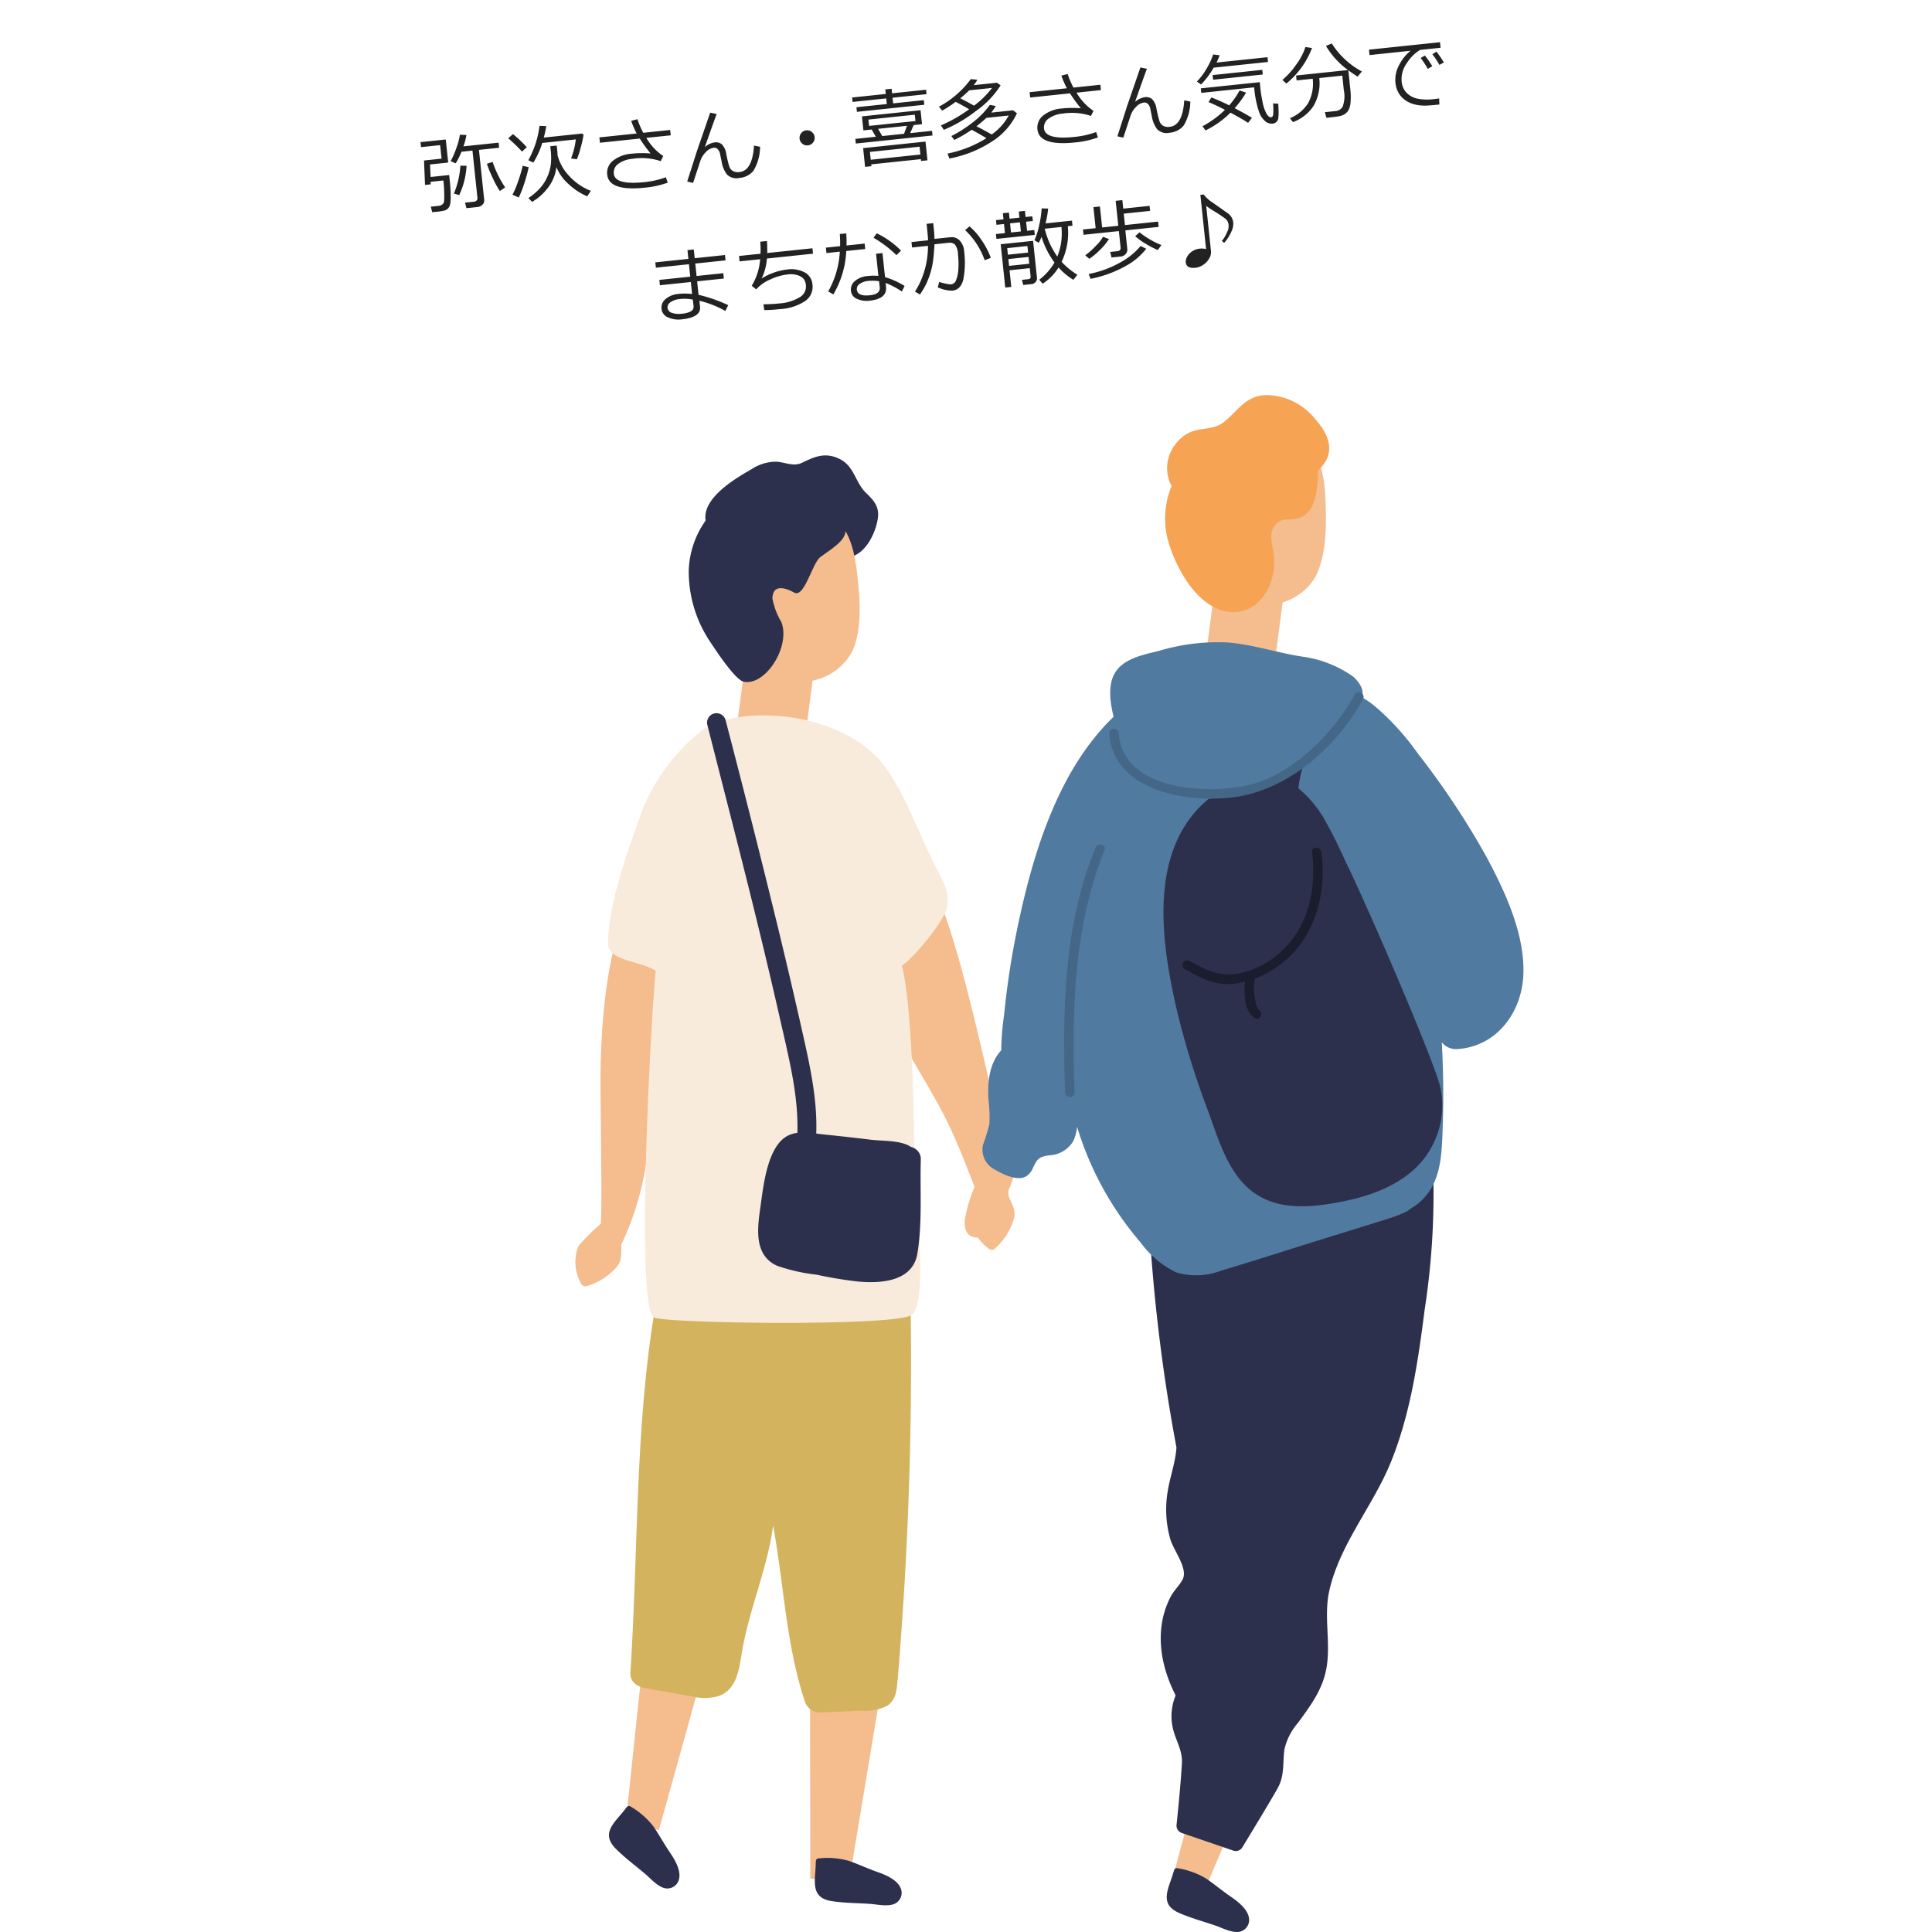
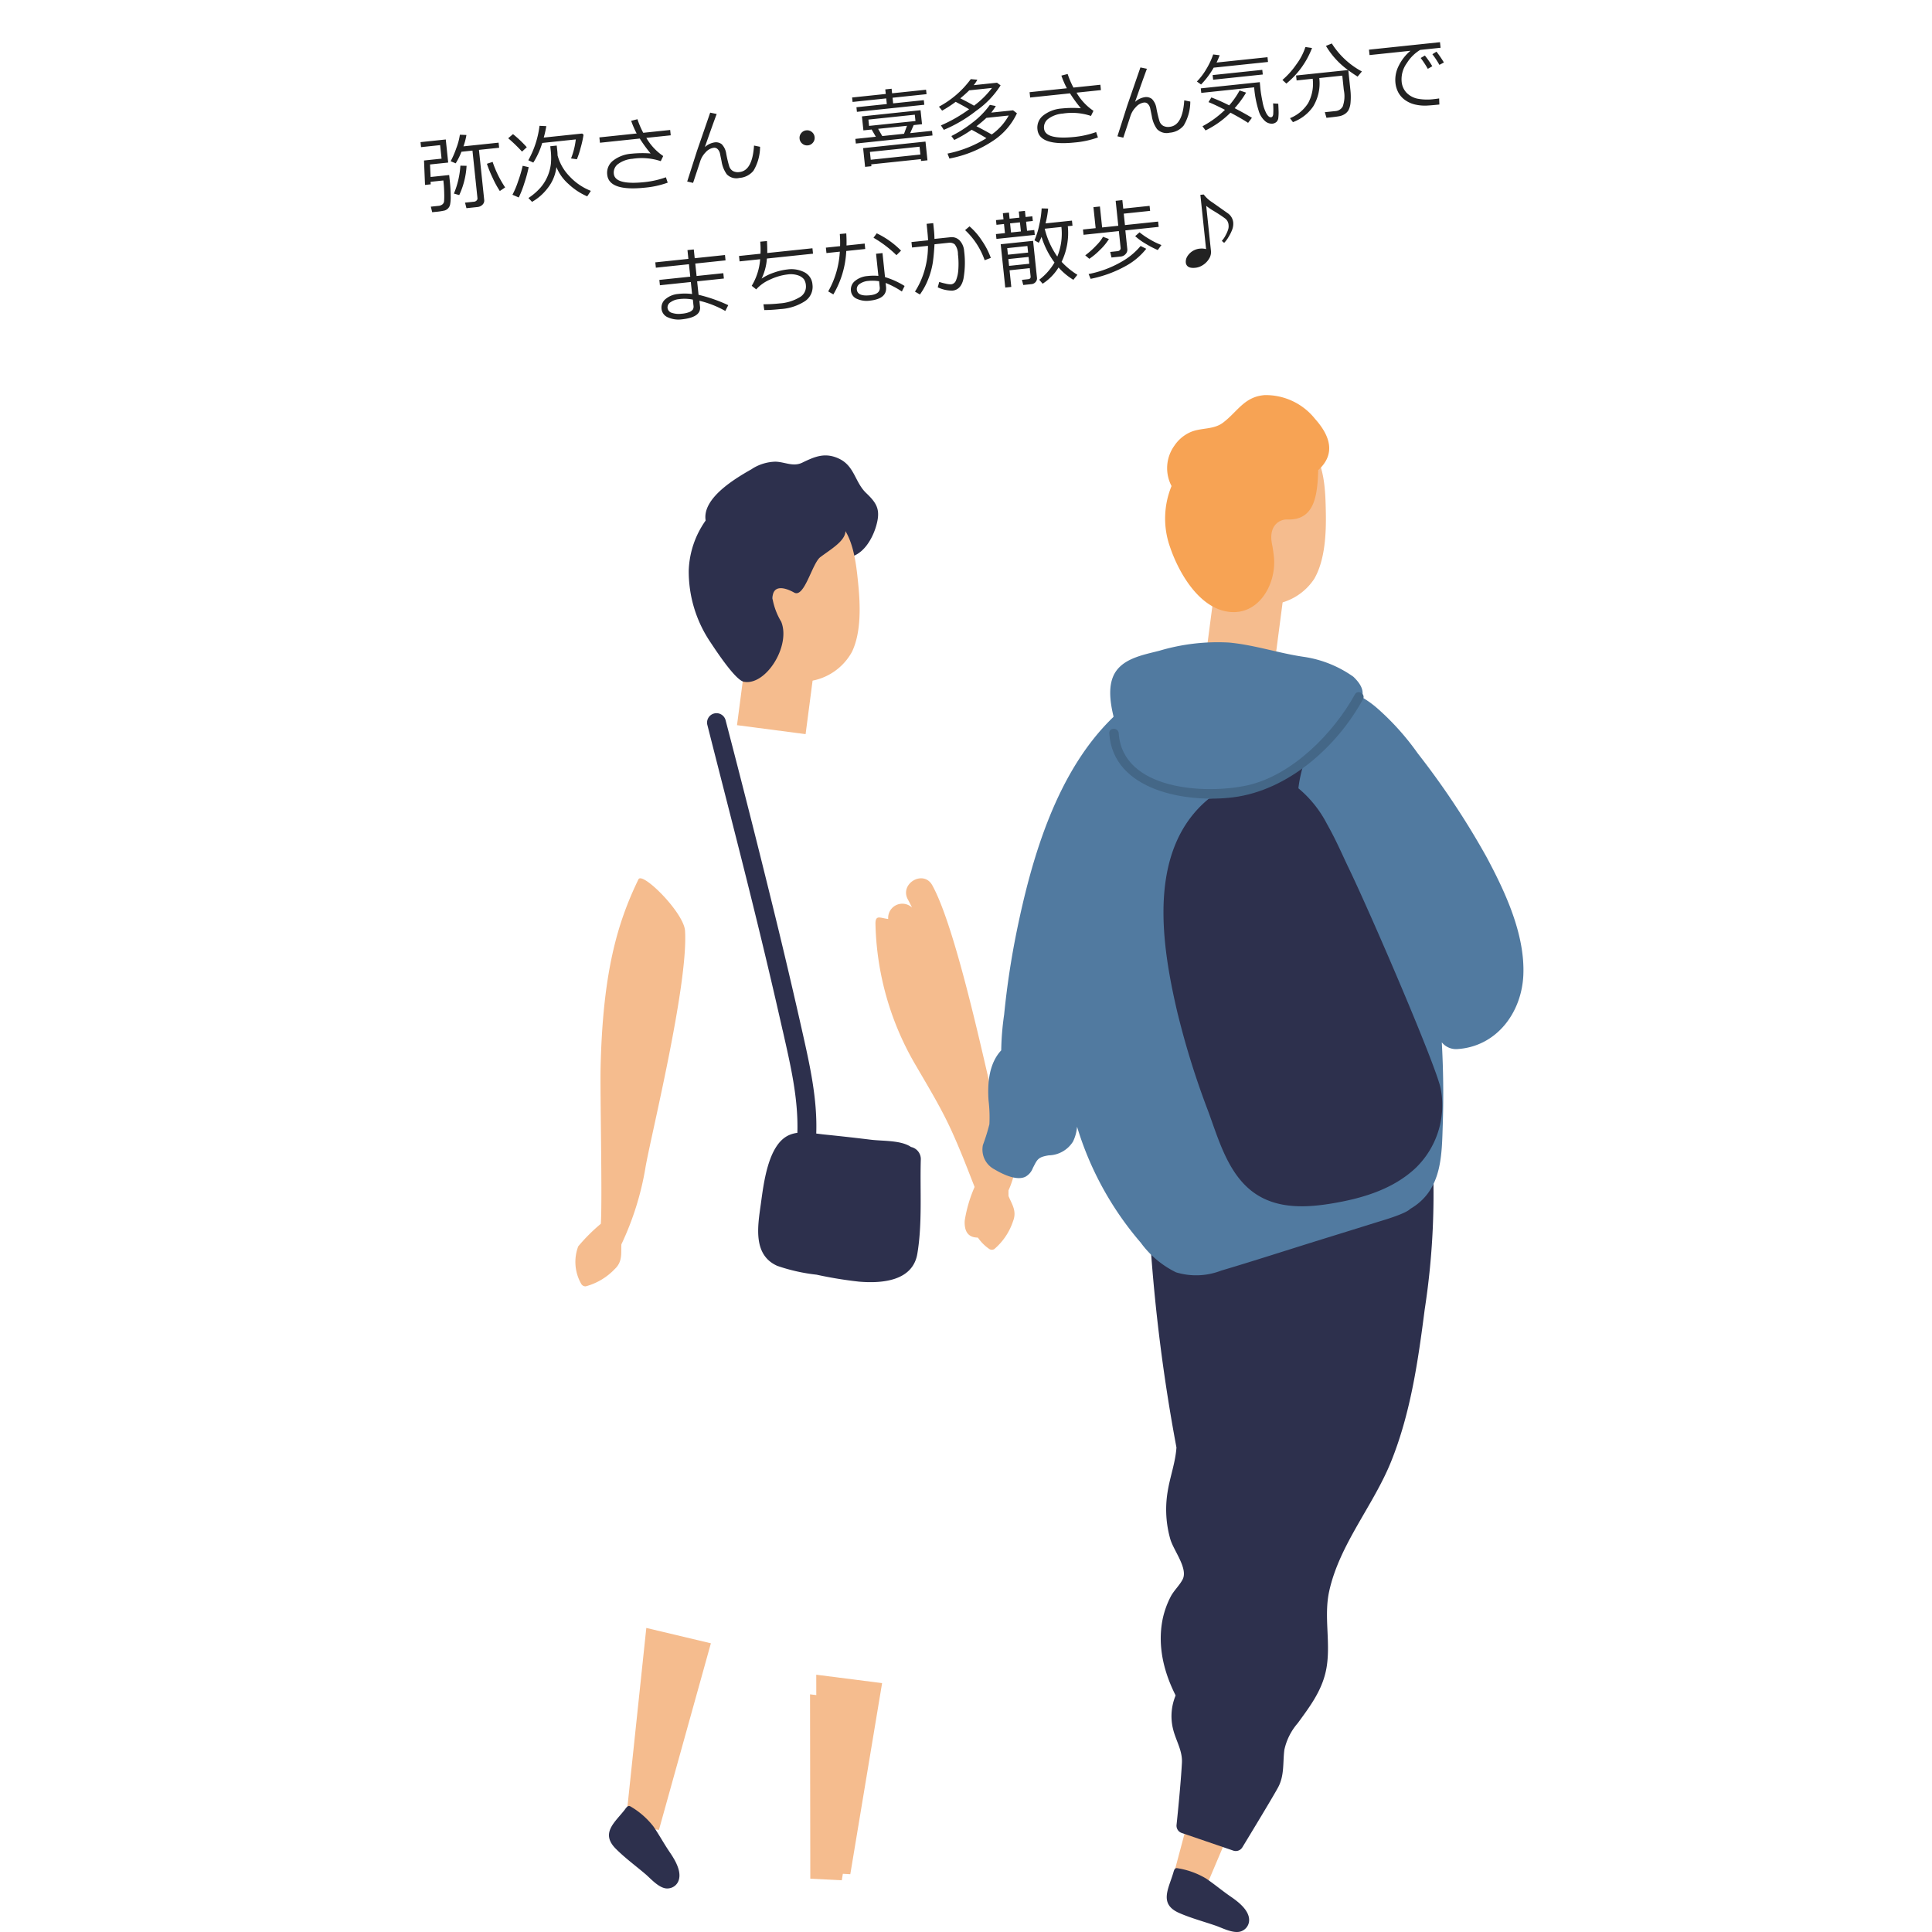
<svg xmlns="http://www.w3.org/2000/svg" width="230" height="230" viewBox="0 0 230 230">
  <defs>
    <clipPath id="a">
      <rect width="112.855" height="182.979" fill="none" />
    </clipPath>
    <clipPath id="c">
      <rect width="230" height="230" />
    </clipPath>
  </defs>
  <g id="b" clip-path="url(#c)">
    <path d="M204.01,428.949l3.746.188,3.528-21.207L203.978,407Z" transform="translate(-107.545 -205.295)" fill="#f5bc8e" />
    <path d="M204.013,430.547l4.019.2L211.816,408l-7.838-1Z" transform="translate(-106.805 -207.629)" fill="#f5bc8e" />
    <g transform="translate(68.509 47.021)">
      <g clip-path="url(#a)">
        <path d="M210.81,20.82a5.41,5.41,0,0,1,2.789-.853c1.134.031,2.093.643,3.183.119,1.489-.716,2.694-1.26,4.36-.486,1.88.872,1.9,2.81,3.253,4.1,1.3,1.238,1.731,2.008,1.2,3.886-.457,1.6-1.608,3.608-3.45,3.782-1.449.137-2.035-.888-2.6-1.947a2.9,2.9,0,0,1-.7-.548,6.5,6.5,0,0,1-1.122-.386,24.48,24.48,0,0,1-2.624-.521c-.7-.169-5.585-2.107-6.252-1.908a.837.837,0,0,1-1.348.081l-.043-.05a1.16,1.16,0,0,1-.1-.139,1.225,1.225,0,0,0,.19,1.417c.812.889-.494,2.21-1.327,1.327-3.132-3.321,2.123-6.474,4.6-7.869m3.357,4.988c-.017-.041-.034-.082-.048-.123q-.288-.051-.579-.085.309.1.627.208" transform="translate(-189.788 -12.027)" fill="#2d304d" />
-         <path d="M197.862,466c.008-.379,0-.641.372-.658a9.508,9.508,0,0,1,3.564.3c1.229.426,2.142.877,3.453,1.34.971.343,2.409.946,2.761,2.016a1.414,1.414,0,0,1-.4,1.514c-.726.711-2.364.316-3.22.256-1.528-.107-3.112-.1-4.626-.335-2.628-.4-1.945-2.48-1.905-4.438" transform="translate(-169.258 -291.131)" fill="#2d304d" />
        <path d="M258.429,415.548l3.974.628,6.185-22.219-7.687-1.828Z" transform="translate(-252.468 -245.347)" fill="#f5bc8e" />
        <path d="M270.339,449.137c.231-.3.382-.515.69-.309a9.5,9.5,0,0,1,2.689,2.36c.737,1.072,1.2,1.976,1.985,3.127.578.852,1.378,2.19,1.027,3.261a1.413,1.413,0,0,1-1.22.982c-1.006.142-2.09-1.148-2.744-1.7-1.167-.992-2.444-1.929-3.525-3.014-1.877-1.883-.095-3.15,1.1-4.7" transform="translate(-264.437 -280.771)" fill="#2d304d" />
-         <path d="M201.207,243.315a1.975,1.975,0,0,1,2.873-1.044,1.613,1.613,0,0,1,1.481-.5c-.006-.073-.012-.147-.017-.22-.191-2.46,3.46-2.337,3.765,0,.028.214.058.427.086.64a2.3,2.3,0,0,1,1.812-.5q-.039-.5-.078-.993c-.166-2.121,3.215-2.551,3.7-.5.388,1.649.752,3.3,1.1,4.96q-.039-2.077-.077-4.155c-.038-2.056,3.306-2.629,3.692-.53a2.053,2.053,0,0,1,1.51-.688,1.612,1.612,0,0,1,2.178-.264,6.194,6.194,0,0,1,.566.484c-.006-.121-.011-.243-.017-.365-.126-2.408,3.615-2.4,3.743,0q1.025,19.227.423,38.492-.308,9.622-1.025,19.224c-.11,1.476-.216,2.954-.353,4.429-.11,1.184-.152,2.321-1.216,3.071a5.879,5.879,0,0,1-3.185.588l-4.852.221a1.916,1.916,0,0,1-1.815-1.382c-2.24-6.865-2.454-13.811-3.757-20.878-.645,5.017-2.841,9.978-3.689,14.965-.332,1.951-.539,4.377-2.621,5.279a5.98,5.98,0,0,1-3.309.1l-5.486-.963c-1.027-.138-1.954-.753-1.881-1.881,1.266-19.558.124-38.974,6.448-57.6" transform="translate(-188.22 -148.815)" fill="#d3b35e" />
        <path d="M161.584,251.177c0-.006,0-.01,0-.016s0-.019,0-.028a16.208,16.208,0,0,1,2.6-6.566.546.546,0,0,1,.551-.146,1.187,1.187,0,0,1,.684.628q.125-.235.259-.467a.564.564,0,0,1,1.043.248.679.679,0,0,1,.077-.013c.39-.156.964.186.781.665-.076.2-.158.388-.239.58a11.479,11.479,0,0,1-.7,1.821.466.466,0,0,1-.362.274c-.121.2-.243.4-.374.6a.579.579,0,0,1-.287.23q-.214,1.1-.484,2.185a.645.645,0,0,1,.284.637c-.014.074-.023.149-.037.223a.512.512,0,0,1,.247.46,1.568,1.568,0,0,1-.787,1.406.568.568,0,0,1-.83-.338c-.033-.179-.056-.356-.083-.534-.018-.008-.037-.016-.055-.027a.607.607,0,0,1-.32.139c-1.549.2-2.033-.686-1.973-1.963m2.158.852.049-.177a16.949,16.949,0,0,1-.03-2.457c-.758,1.089-1.665,2.68-.2,2.614a.614.614,0,0,1,.185.02" transform="translate(-115.243 -152.857)" fill="#f5bc8e" />
        <path d="M163.357,158.565a1.685,1.685,0,0,1,2.836-1.362c-.156-.321-.318-.64-.491-.957-1.039-1.9,1.854-3.592,2.9-1.7,3.123,5.652,6.858,24.339,7.776,27.522a34.6,34.6,0,0,1,1.3,9.474c.4.988,1.024,1.786.538,3.006a7.413,7.413,0,0,1-2.234,3.315.568.568,0,0,1-.57,0,5.237,5.237,0,0,1-2.278-3.923.466.466,0,0,1,.12-.375,4.883,4.883,0,0,1,.755-2.159c-1.029-2.62-2.022-5.266-3.2-7.822-1.209-2.624-2.714-5.091-4.163-7.586a34.687,34.687,0,0,1-4.807-16.905c.01-1.066.576-.643,1.51-.533m12.323,38.121a3.13,3.13,0,0,0,.281-.288.976.976,0,0,1-.115,0,.639.639,0,0,1-.395.086,2.725,2.725,0,0,0,.229.205" transform="translate(-126.127 -96.18)" fill="#f5bc8e" />
        <path d="M266.913,197.53a21.262,21.262,0,0,1,2.687-2.682c.188-2.808-.094-15.613-.031-18.5.25-11.417,2-17.324,4.508-22.506.464-.959,5.408,3.961,5.547,6.123.413,6.444-4.186,24.938-4.714,28.208a34.592,34.592,0,0,1-2.864,9.125c-.058,1.066.164,2.053-.8,2.949a7.413,7.413,0,0,1-3.435,2.045.568.568,0,0,1-.515-.243,5.237,5.237,0,0,1-.385-4.52" transform="translate(-266.581 -96.18)" fill="#f5bc8e" />
        <path d="M85.843,445.993l3.829,1.237,5.9-13.918L90.111,430Z" transform="translate(-14.851 -269.042)" fill="#f5bc8e" />
        <path d="M88.029,469.069c.106-.363.168-.619.53-.539a9.5,9.5,0,0,1,3.364,1.218c1.077.73,1.842,1.4,2.987,2.189.849.583,2.081,1.538,2.144,2.663a1.413,1.413,0,0,1-.779,1.359c-.885.5-2.365-.308-3.176-.588-1.447-.5-2.979-.906-4.381-1.523-2.434-1.071-1.236-2.9-.689-4.78" transform="translate(-16.86 -293.139)" fill="#2d304d" />
        <path d="M29.23,298.568c.62-1.189,1.619-2.135,2.219-3.334.834-1.665.647-3.275.418-5.051-.443-3.423.831-5.549,2.315-8.509s1.781-6.291,1.866-9.541c.092-3.518.018-7.04.085-10.559q.218-11.369,1.23-22.7a2.458,2.458,0,0,1,4.8-.65l.124.364a2.7,2.7,0,0,1,.418.109q.2-1.781.435-3.559a2.621,2.621,0,0,1,3.791-2.061c.584-2.337,3.9-2.613,4.66-.566a2.036,2.036,0,0,1,.982-.142,2.407,2.407,0,0,1,.948-.2,2.345,2.345,0,0,1,1.053.259c.272-2.572,4.566-2.372,4.847.523a89.97,89.97,0,0,1-.813,20.2c-.788,6.135-1.676,12.344-4,18.118-2.116,5.258-6.166,9.887-7.379,15.473-.631,2.907.159,5.9-.274,8.84-.4,2.721-1.888,4.678-3.459,6.832a7.128,7.128,0,0,0-1.6,3.188c-.194,1.544.026,3.036-.748,4.469-.612,1.132-3.255,5.492-4.251,7.13a.914.914,0,0,1-1.078.39l-6.14-2.1a.913.913,0,0,1-.616-.96c.158-1.5.512-5.026.64-7.387.078-1.443-.694-2.6-1.038-3.952a6.422,6.422,0,0,1,.554-4.631" transform="translate(42.493 -144.301)" fill="#2d304d" />
        <path d="M85.018,308.87a10.571,10.571,0,0,1,.9-2.487c.387-.774,1.073-1.367,1.455-2.115.66-1.293-1.075-3.423-1.472-4.784a12.894,12.894,0,0,1-.323-5.618c.287-1.828.928-3.465,1.055-5.294a208.433,208.433,0,0,1-3.145-24.949c-.1-1.408,2.713-1.349,3.813-1.484a2.556,2.556,0,0,1,2.4-.658c.1.024.184.058.274.088a2.593,2.593,0,0,1,3.38.023c1.988,1.61,2.234,4.17,2.524,6.539q.558,4.548.738,9.131a111,111,0,0,1-.8,18.288,2.58,2.58,0,0,1-2.022,2.4A2.579,2.579,0,0,1,93,299.619q-.286,1.942-.5,3.891A4.748,4.748,0,0,1,92.345,305a106.457,106.457,0,0,0-.444,13.3c.073,2.482-3.34,3.261-4.563,1.236-1.942-3.215-3.124-6.91-2.319-10.673" transform="translate(-15.088 -163.273)" fill="#2d304d" />
        <rect width="8.235" height="10.481" transform="translate(83.14 32.681) rotate(-172.556)" fill="#f5bc8e" />
        <rect width="8.235" height="13.675" transform="translate(27.396 40.376) rotate(-172.556)" fill="#f5bc8e" />
        <path d="M65.762,18.968l.015-.055a1.089,1.089,0,0,1,.9-.857,1.966,1.966,0,0,1,.387-.372A1.576,1.576,0,0,1,68.7,17.4a1.116,1.116,0,0,1,.995-.478,1.08,1.08,0,0,1,1.818-.253c1.556,1.841,1.627,5.086,1.676,7.4.054,2.526-.077,5.729-1.363,7.974a6.854,6.854,0,0,1-5.441,3.107c-2.132.164-3.009-1.14-3.291-3.1-.31-2.148-1.072-12.568,2.664-13.087" transform="translate(16.138 -10.179)" fill="#f5bc8e" />
        <path d="M213.489,42.928l.011-.056a1.089,1.089,0,0,1,.83-.925,1.955,1.955,0,0,1,.356-.4,1.577,1.577,0,0,1,1.612-.411,1.116,1.116,0,0,1,.954-.555,1.08,1.08,0,0,1,1.793-.395c1.7,1.714,2.02,4.943,2.25,7.25.251,2.514.371,5.718-.736,8.057a6.854,6.854,0,0,1-5.181,3.523c-2.112.329-3.089-.9-3.523-2.832-.476-2.118-2.051-12.446,1.633-13.256" transform="translate(-187.634 -24.931)" fill="#f5bc8e" />
        <path d="M62.535,10.841a4.581,4.581,0,0,1,.34-4.806,4.48,4.48,0,0,1,1.887-1.6c1.278-.569,2.758-.269,3.908-1.142C70.405,1.979,71.2.194,73.636.016a7.492,7.492,0,0,1,5.977,2.822c1.264,1.416,2.348,3.287,1.223,5.124A4.163,4.163,0,0,1,80,8.936c-.1,2.974-.4,6.02-3.688,5.885-.861-.035-2.235.667-1.828,2.861a16.04,16.04,0,0,1,.257,1.784c.225,3.14-1.868,6.841-5.461,6.34-3.511-.49-5.891-4.667-6.919-7.689a10.164,10.164,0,0,1,.175-7.276" transform="translate(8.424 -0.001)" fill="#f7a354" />
        <path d="M.062,141.181a23.123,23.123,0,0,0,.77-2.471,16.657,16.657,0,0,0-.1-2.828c-.147-2.118.076-4.432,1.508-5.965a32.931,32.931,0,0,1,.348-4.263A98.314,98.314,0,0,1,4.1,115.663c1.8-8.768,4.78-18.969,11.479-25.419.071-.149.143-.3.214-.445,1.363-2.785,3.26-5.671,6.467-6.43a27.6,27.6,0,0,1,5.814-.34c2.045-.036,4.1-.13,6.142-.064,3.777.123,7.727,1.069,10.214,4.128a2.677,2.677,0,0,1,.351.56,12.062,12.062,0,0,1,2.256,1.565,30.84,30.84,0,0,1,4.788,5.342,95.523,95.523,0,0,1,8.18,12.319c2.231,4.165,4.59,9.2,4.393,14.04-.184,4.526-3.213,8.589-7.932,8.851a2.189,2.189,0,0,1-1.777-.807q.275,4.885.116,9.782c-.119,3.556-.089,7.4-3.287,9.669-.189.134-.384.258-.583.376-.561.6-3.4,1.41-3.9,1.565q-3.335,1.043-6.674,2.074c-3.98,1.237-7.948,2.526-11.943,3.712a8.231,8.231,0,0,1-5.369.2,11.313,11.313,0,0,1-4.191-3.52,38,38,0,0,1-7.591-13.813,4.952,4.952,0,0,1-.477,1.761A3.487,3.487,0,0,1,7.9,142.416c-1.31.214-1.361.483-1.9,1.523a1.963,1.963,0,0,1-.882,1.025c-1.066.521-2.762-.332-3.668-.872a2.657,2.657,0,0,1-1.389-2.911" transform="translate(48.444 -51.896)" fill="#517aa0" />
        <path d="M27.621,130.043c-1.655-6.98-3.245-16.3.955-22.715,2.034-3.108,5.438-5.479,9.255-5.461a7.2,7.2,0,0,1,1.58.178,18.1,18.1,0,0,1,7.755-12.155,9.456,9.456,0,0,1,1.605,1.552,2.67,2.67,0,0,1,.252.377,15.481,15.481,0,0,0-7.065,11.246,13.7,13.7,0,0,1,3.414,4.27,2.434,2.434,0,0,1,.15.269c1,1.8,1.788,3.64,2.364,4.831,2.713,5.609,10.672,24.111,11.031,26.486a10.4,10.4,0,0,1-3.018,9.363c-2.746,2.571-6.45,3.634-10.078,4.226-3.374.551-6.987.613-9.729-1.751-2.672-2.3-3.719-6.133-4.9-9.321a96.941,96.941,0,0,1-3.566-11.394" transform="translate(44.104 -56.242)" fill="#2d304d" />
        <path d="M51.467,82.728C52.343,80.55,55,80.122,57.013,79.6a24.333,24.333,0,0,1,8.27-.97c3.068.282,6.01,1.3,9.058,1.724A13.614,13.614,0,0,1,80.09,82.7c1.823,1.727.943,2.749.5,3.259a41.345,41.345,0,0,1-5.265,5.553,36.279,36.279,0,0,1-6.259,3.97c-4.547,2.272-9.287,2.555-13.493-.621a10.115,10.115,0,0,1-3.467-5.391c-.575-1.942-1.436-4.756-.639-6.739" transform="translate(12.515 -49.157)" fill="#517aa0" />
        <path d="M215.617,38.34A10.884,10.884,0,0,1,220,30.076c4.674-3.62,10.91-2.237,14.05,2.914.948,1.555-1.341,2.776-2.776,3.868-.972.739-1.893,4.9-3.11,4.216-.968-.544-2.556-1.079-2.581.695a8.059,8.059,0,0,0,1.039,2.774c1.17,2.871-1.837,7.667-4.457,7.144-1-.2-3.276-3.657-3.93-4.645a15.044,15.044,0,0,1-2.62-8.7" transform="translate(-202.13 -17.55)" fill="#2d304d" />
-         <path d="M64.69,157.444c2,1.127,3.717,1.968,6.07,1.458a10.558,10.558,0,0,0,5.174-2.885c3.033-3.032,3.864-7.4,3.354-11.525-.088-.713,1.021-.7,1.114,0,.637,4.78-.671,9.888-4.484,13.063a11.843,11.843,0,0,1-3.433,2,6.353,6.353,0,0,0-.046,2.1c.064.408.188,1.352.545,1.623.562.427.024,1.394-.565.966-1.172-.851-1.282-2.844-1.11-4.322-.283.07-.569.131-.859.177-2.527.4-4.17-.466-6.329-1.681a.565.565,0,0,1,.57-.975" transform="translate(8.402 -90.074)" fill="#1a1d2e" />
-         <path d="M136.843,143.339c.27-.654,1.348-.372,1.078.3-3.717,9.2-3.88,19.08-3.586,28.855.022.723-1.1.722-1.123,0-.309-9.828-.173-19.923,3.632-29.153" transform="translate(-74.933 -89.452)" fill="#446787" />
        <path d="M51.964,99.413c.473,6.775,10.361,7.294,15.345,6.181,5.285-1.18,10.228-6.193,12.767-10.812.348-.633,1.313-.069.968.565-3.088,5.664-8.92,10.857-15.455,11.681-5.487.692-14.293-.728-14.753-7.616-.048-.725,1.078-.721,1.128,0" transform="translate(12.709 -59.13)" fill="#446787" />
-         <path d="M187.273,112.823a23.492,23.492,0,0,1,7.019-9.171c4.329-3.139,17.342-2.377,22.1,4.85,2.461,3.739,3.528,7.165,5.554,11.161.777,1.532,1.912,3.344,1.48,5.129-.416,1.721-4.153,6.185-5.39,6.9,1.273,4.556,1.57,20.226,1.442,23.419-.092,2.311,1.954,16.783-.334,18.2-2.172,1.344-29.515.986-30.66.247-2.111-1.362-.384-34.866.256-41.25-1.744-1.2-5.7-1.128-5.677-3.292.047-4.977,2.551-11.543,4.211-16.189" transform="translate(-179.189 -63.756)" fill="#f9ebdb" />
        <path d="M200.675,139.01q-1.371-6.085-2.85-12.145c-1.964-8.082-4.064-16.13-6.105-24.193a1.121,1.121,0,0,1,2.161-.6q3.249,12.423,6.289,24.9,1.468,6.062,2.838,12.148c.9,4.012,1.813,8.04,1.669,12.171.332.042.658.087.972.119q2.784.281,5.562.621c1.359.166,3.516.048,4.7.83l.04.03a1.475,1.475,0,0,1,1.171,1.557c-.1,3.625.194,7.573-.409,11.15-.549,3.261-4.2,3.559-6.941,3.326a48.524,48.524,0,0,1-5.049-.828,21.624,21.624,0,0,1-4.684-1.051c-2.922-1.3-2.333-4.7-1.965-7.321.33-2.354.828-7.027,3.282-8.207a3.526,3.526,0,0,1,1.074-.307c.128-4.15-.844-8.178-1.751-12.207" transform="translate(-176.014 -63.368)" fill="#2d304d" />
      </g>
    </g>
    <path d="M-55.346.518h-1.3l-.1-.674h1.089a.466.466,0,0,0,.308-.11.344.344,0,0,0,.132-.276V-6.226h-1.318a8.363,8.363,0,0,1-.825,1.3l-.571-.312a10.325,10.325,0,0,0,.83-1.475,7.364,7.364,0,0,0,.591-1.548l.771.112a7.382,7.382,0,0,1-.493,1.309h4.209v.61h-2.417V-.249a.678.678,0,0,1-.264.554A.98.98,0,0,1-55.346.518Zm-5.068-5.63L-60.5-3.623h2.222v.674a17.527,17.527,0,0,1-.081,1.812A4.725,4.725,0,0,1-58.542-.1a.985.985,0,0,1-.288.42.964.964,0,0,1-.422.2,7.208,7.208,0,0,1-1.089.049q-.293,0-.41,0l-.093-.674h.9a.878.878,0,0,0,.5-.127.547.547,0,0,0,.234-.337,8.519,8.519,0,0,0,.112-.9q.063-.688.063-1.27,0-.2,0-.312h-1.533l-.01.3h-.684l.186-2.905h2.1V-7.275h-2.285v-.6h3.022v2.764ZM-52.48-1.1a10.591,10.591,0,0,1-.671-1.6,15.048,15.048,0,0,1-.52-1.785l.7-.151A12.791,12.791,0,0,0-51.806-1.46Zm-4.854-.024-.615-.244a10.23,10.23,0,0,0,1.113-3.223l.732.093A9.456,9.456,0,0,1-57.334-1.128Zm10.471-5.137a9.225,9.225,0,0,1-1.3,2.212l-.562-.337A11.274,11.274,0,0,0-46.97-8.325l.8.122a12.033,12.033,0,0,1-.444,1.323h4.595l.151.156A12.222,12.222,0,0,1-42.378-5.2,10.026,10.026,0,0,1-42.961-3.9l-.684-.171a8.725,8.725,0,0,0,.8-2.192Zm-2.5.771a18.467,18.467,0,0,0-1.47-1.753l.62-.43a14.227,14.227,0,0,1,1.47,1.724Zm3.877,2.271a4.964,4.964,0,0,1-1.3,2.378A6.209,6.209,0,0,1-48.8.586l-.381-.5A7.213,7.213,0,0,0-47.646-.974a5.068,5.068,0,0,0,1.018-1.311,5.2,5.2,0,0,0,.537-1.428,7.853,7.853,0,0,0,.142-1.56v-.5h.771l0,.493A5.579,5.579,0,0,1-45.2-4.6a5.619,5.619,0,0,0,1.111,2.568A6.882,6.882,0,0,0-41.7.015l-.5.605a7.714,7.714,0,0,1-2.068-1.7A5.385,5.385,0,0,1-45.481-3.223ZM-50.32-.1l-.713-.4a10.272,10.272,0,0,0,.85-1.55A15.567,15.567,0,0,0-49.46-3.8l.693.234a15.458,15.458,0,0,1-.71,1.831A11.865,11.865,0,0,1-50.32-.1ZM-32.5,0a10.78,10.78,0,0,1-2.769.308q-4.292,0-4.292-2A1.824,1.824,0,0,1-38.672-3.3a4.03,4.03,0,0,1,2.241-.579,12.649,12.649,0,0,1,2.271.21,16.987,16.987,0,0,1-1.1-1.9h-4.766v-.64h4.463a10.51,10.51,0,0,1-.493-1.567l.762-.112a10.277,10.277,0,0,0,.518,1.68h3.223v.64h-2.92A6.588,6.588,0,0,0-32.7-3.208l-.356.576a7.113,7.113,0,0,0-3.33-.63,3.283,3.283,0,0,0-1.7.405,1.261,1.261,0,0,0-.684,1.138q0,1.367,3.53,1.367a10.811,10.811,0,0,0,2.593-.308Zm6.653-7.52q-.625,1.25-1.812,3.77a2.253,2.253,0,0,1,1.216-.435,1.114,1.114,0,0,1,.82.308,2.031,2.031,0,0,1,.41,1.133,13.693,13.693,0,0,0,.2,1.57,1.02,1.02,0,0,0,.369.6,1.254,1.254,0,0,0,.774.21q1.548,0,2.051-2.954l.7.22A5.57,5.57,0,0,1-22.2-.344a2.369,2.369,0,0,1-1.75.676A1.58,1.58,0,0,1-25.4-.254a3.541,3.541,0,0,1-.457-1.606l-.088-.894a1.1,1.1,0,0,0-.21-.576.561.561,0,0,0-.469-.229,1.577,1.577,0,0,0-1,.43,2.7,2.7,0,0,0-.759.994q-.247.564-1.116,2.478l-.679-.234,1.538-3.5,2.041-4.37Zm9.509,3.95a.865.865,0,0,1,.264-.635.865.865,0,0,1,.635-.264.865.865,0,0,1,.635.264.865.865,0,0,1,.264.635.865.865,0,0,1-.264.635.865.865,0,0,1-.635.264.865.865,0,0,1-.635-.264A.865.865,0,0,1-16.339-3.569ZM-9.217-6.03v-.552H-5.58v-.674H-9.608v-.532H-5.58v-.547h.757v.547H-.755v.532H-4.823v.674h3.672v.552Zm1.929,3.184-.405-.908H-8.68V-5.43h7.017v1.675h-1l-.513.908H-.56v.557H-9.74v-.557ZM-2.4-4.971H-7.953v.757H-2.4ZM-6.918-3.755l.4.908h2.607l.449-.908ZM-2.235.366H-8.177v.22h-.757V-1.655h7.466V.586h-.767ZM-8.177-.186h5.942v-.937H-8.177Zm16.3-7.192A10.584,10.584,0,0,1,4.906-4.663,16.455,16.455,0,0,1,.848-2.817L.56-3.379A17.482,17.482,0,0,0,4.1-4.937Q3.558-5.352,2.6-5.986a14.5,14.5,0,0,1-1.714.874L.56-5.62A11.348,11.348,0,0,0,4.671-8.486l.767.151a3.28,3.28,0,0,1-.5.6H7.733Zm-1.04.2H4.349q-.547.435-1.162.835.908.576,1.538,1.04A10.633,10.633,0,0,0,7.079-7.183ZM9.711-3.867a7.954,7.954,0,0,1-3.2,2.974A14,14,0,0,1,1.151.649L.99.039A13.917,13.917,0,0,0,5.785-1.3Q5.077-1.846,4.144-2.48a14.528,14.528,0,0,1-2.187.991l-.293-.5A15.2,15.2,0,0,0,4.322-3.313,9.91,9.91,0,0,0,6.61-5.2L7.3-4.99a7.726,7.726,0,0,1-.625.723H9.291Zm-1,.161H6.039a14.712,14.712,0,0,1-1.284.869q.659.42,1.709,1.162A6.707,6.707,0,0,0,8.71-3.706ZM19,0a10.78,10.78,0,0,1-2.769.308q-4.292,0-4.292-2A1.824,1.824,0,0,1,12.828-3.3a4.03,4.03,0,0,1,2.241-.579,12.649,12.649,0,0,1,2.271.21,16.987,16.987,0,0,1-1.1-1.9H11.471v-.64h4.463a10.51,10.51,0,0,1-.493-1.567l.762-.112a10.277,10.277,0,0,0,.518,1.68h3.223v.64h-2.92A6.588,6.588,0,0,0,18.8-3.208l-.356.576a7.113,7.113,0,0,0-3.33-.63,3.283,3.283,0,0,0-1.7.405,1.261,1.261,0,0,0-.684,1.138q0,1.367,3.53,1.367a10.811,10.811,0,0,0,2.593-.308Zm6.653-7.52q-.625,1.25-1.812,3.77a2.253,2.253,0,0,1,1.216-.435,1.114,1.114,0,0,1,.82.308,2.031,2.031,0,0,1,.41,1.133,13.693,13.693,0,0,0,.2,1.57,1.02,1.02,0,0,0,.369.6,1.254,1.254,0,0,0,.774.21q1.548,0,2.051-2.954l.7.22A5.57,5.57,0,0,1,29.3-.344a2.369,2.369,0,0,1-1.75.676A1.58,1.58,0,0,1,26.1-.254a3.541,3.541,0,0,1-.457-1.606l-.088-.894a1.1,1.1,0,0,0-.21-.576.561.561,0,0,0-.469-.229,1.577,1.577,0,0,0-1,.43,2.7,2.7,0,0,0-.759.994Q22.869-1.572,22,.342L21.321.107l1.538-3.5L24.9-7.759Zm7.917.7a10.071,10.071,0,0,1-1.7,1.836l-.459-.405a7.517,7.517,0,0,0,1.248-1.326,8.884,8.884,0,0,0,1.018-1.677l.757.176a8.751,8.751,0,0,1-.459.825h6.1v.571ZM33.355-5.4v-.557H39.3V-5.4ZM39.815.542a1.234,1.234,0,0,1-.8-.371,2.628,2.628,0,0,1-.657-1.343,12.549,12.549,0,0,1-.239-2.817H31.787v-.542h7.065l-.01.83q0,.605.088,1.528a4.776,4.776,0,0,0,.313,1.431q.225.508.5.508.225,0,.3-.339a9.292,9.292,0,0,0,.117-1.277l.61.1q-.015.322-.049.811a5.548,5.548,0,0,1-.115.84.76.76,0,0,1-.3.5A.883.883,0,0,1,39.815.542ZM35-1.284A11.019,11.019,0,0,1,31.826.508l-.308-.532a11.732,11.732,0,0,0,2.866-1.665q-1.23-.8-1.855-1.118l.4-.518a22.252,22.252,0,0,1,2.012,1.162A9.947,9.947,0,0,0,36.358-3.8l.742.337a11.85,11.85,0,0,1-1.548,1.7q1.1.728,1.924,1.353l-.518.552Q36.294-.41,35-1.284Zm7.278,1.9-.3-.508a4.562,4.562,0,0,0,2.341-1.562,4.851,4.851,0,0,0,.837-2.822H43.23v-.591h6.216A9.615,9.615,0,0,1,47.136-8l.723-.215a9.558,9.558,0,0,0,3.213,3.687l-.571.557q-.552-.435-1.021-.864v2.266a7.613,7.613,0,0,1-.132,1.548,2.435,2.435,0,0,1-.337.9A1.385,1.385,0,0,1,48.518.3a1.731,1.731,0,0,1-.6.181Q47.6.518,46.692.518H46.3l-.122-.684h1.284a1.073,1.073,0,0,0,.9-.444A3.639,3.639,0,0,0,48.7-2.563V-4.277H45.945a5.328,5.328,0,0,1-1.086,3.3A5.049,5.049,0,0,1,42.273.615Zm-.3-4.648-.42-.479A9.628,9.628,0,0,0,43.4-6.179,7.145,7.145,0,0,0,44.69-8.125l.771.2A10.128,10.128,0,0,1,41.975-4.033ZM60.683-6.353H58.237A4.794,4.794,0,0,0,56.5-4.958a3.253,3.253,0,0,0-.847,2.107A2.19,2.19,0,0,0,56.1-1.443a2.573,2.573,0,0,0,1.2.825,6.222,6.222,0,0,0,1.992.261q.288,0,.591-.015l-.049.723h-.024q-.9,0-1.5-.032A5.088,5.088,0,0,1,57.055.081a3.328,3.328,0,0,1-1.162-.632,2.7,2.7,0,0,1-.747-.981,3.106,3.106,0,0,1-.244-1.26,3.659,3.659,0,0,1,.6-1.946,5.427,5.427,0,0,1,1.58-1.633h-4.9v-.649h8.5Zm.21,1.782-.562.229a9.979,9.979,0,0,0-.7-1.348l.518-.254A13.267,13.267,0,0,1,60.893-4.57Zm-1.421.3-.562.254A11.817,11.817,0,0,0,58.2-5.391l.527-.239A10.605,10.605,0,0,1,59.472-4.272Zm-86.329,19.53-.42.649a11.666,11.666,0,0,0-2.939-1.528V15.1q0,1.26-2.324,1.26a3.057,3.057,0,0,1-1.592-.4,1.22,1.22,0,0,1-.669-1.091,1.306,1.306,0,0,1,.635-1.14,2.7,2.7,0,0,1,1.528-.422A6.635,6.635,0,0,1-31,13.49V12.05h-3.7v-.64H-31V9.921h-3.96v-.64H-31V8.231h.757v1.05h3.623v.64h-3.623V11.41h3.2v.64h-3.2v1.611A18.1,18.1,0,0,1-26.857,15.258Zm-4.121-.41v-.688a4.91,4.91,0,0,0-1.655-.229,2.06,2.06,0,0,0-.991.244.727.727,0,0,0-.454.645.7.7,0,0,0,.457.647,2.61,2.61,0,0,0,1.145.222,3.046,3.046,0,0,0,.955-.107,1.019,1.019,0,0,0,.42-.249A.734.734,0,0,0-30.978,14.848Zm8.327,1.44-.029-.7a17.7,17.7,0,0,0,1.943.1,5.322,5.322,0,0,0,2.385-.459,1.454,1.454,0,0,0,.935-1.343,1.533,1.533,0,0,0-.156-.757,1.515,1.515,0,0,0-.623-.522,2.7,2.7,0,0,0-1.262-.249,6.706,6.706,0,0,0-2.141.391,4.686,4.686,0,0,0-1.75.986l-.488-.479a7.1,7.1,0,0,0,1.328-3.042H-24.97V9.569H-22.4a10.349,10.349,0,0,0,.122-1.431l.8.01q-.029.747-.112,1.421h5.41v.649H-21.7a6.522,6.522,0,0,1-.879,2.31,6.16,6.16,0,0,1,1.514-.552,7.164,7.164,0,0,1,1.65-.21,3.4,3.4,0,0,1,2,.552,1.769,1.769,0,0,1,.786,1.533,2.054,2.054,0,0,1-1.084,1.882,6.013,6.013,0,0,1-3.032.637Q-21.83,16.371-22.651,16.288Zm10.661-8.057q-.034.767-.122,1.431h2.173v.649h-2.271a11.167,11.167,0,0,1-2.07,4.98l-.571-.42a10.751,10.751,0,0,0,1.87-4.561h-1.6V9.662h1.7a13.219,13.219,0,0,0,.117-1.44Zm6.27,2.72-.6.479a13.7,13.7,0,0,0-2.5-2.349l.439-.483A10.246,10.246,0,0,1-5.72,10.951Zm-.02,4.229-.391.62a9.928,9.928,0,0,0-1.816-1.216v.464q0,1.436-2.109,1.436a2.809,2.809,0,0,1-1.482-.371,1.146,1.146,0,0,1-.613-1.025,1.3,1.3,0,0,1,.623-1.133,2.68,2.68,0,0,1,1.521-.415,6.632,6.632,0,0,1,1.289.117V11.01h.771v2.876A9.5,9.5,0,0,1-5.739,15.18ZM-8.7,14.3a5.122,5.122,0,0,0-1.309-.171,2.041,2.041,0,0,0-1,.237.722.722,0,0,0-.43.652q0,.83,1.479.83,1.26,0,1.26-.82Zm7.131-5.322q0,.439-.049,1H.259a1.31,1.31,0,0,1,1.086.5,2.046,2.046,0,0,1,.4,1.3,10.933,10.933,0,0,1-.42,3.264Q.908,16.327-.132,16.327a4.057,4.057,0,0,1-1.7-.576l.244-.62a6.392,6.392,0,0,0,.728.278,2.562,2.562,0,0,0,.649.156.709.709,0,0,0,.627-.408,4.042,4.042,0,0,0,.4-1.189A9.5,9.5,0,0,0,.972,12.1a1.893,1.893,0,0,0-.259-1.226.937.937,0,0,0-.693-.259h-1.7q-.2,1.245-.425,2.134a9.271,9.271,0,0,1-.725,1.865,8.187,8.187,0,0,1-1.2,1.763l-.552-.4a9.432,9.432,0,0,0,1.267-2.092,10.286,10.286,0,0,0,.842-3.167H-4.38v-.654h1.987q.034-.342.034-1.968h.791Zm6.387,3.95-.757.2A8.931,8.931,0,0,0,2.119,9.32L2.69,8.93a7.964,7.964,0,0,1,1.287,1.843A8.9,8.9,0,0,1,4.819,12.929Zm7.9,1.978a6.123,6.123,0,0,1-2.085,1.724l-.356-.513A7.014,7.014,0,0,0,12.3,14.267a10.066,10.066,0,0,1-1.216-3.2,5.768,5.768,0,0,1-.4.669l-.479-.347a8.947,8.947,0,0,0,.774-1.814A11.3,11.3,0,0,0,11.452,7.7l.767.1a10.651,10.651,0,0,1-.493,1.724H14.89v.61h-.562a7.957,7.957,0,0,1-1.177,4.141,9.083,9.083,0,0,0,1.709,1.733l-.542.542A7.639,7.639,0,0,1,12.722,14.906Zm-.015-1.3a7.283,7.283,0,0,0,.859-3.462h-2A9.845,9.845,0,0,0,12.707,13.6ZM5.72,10.751V10.17H6.8V9.081H5.9V8.52h.9V7.787h.728V8.52H8.708V7.787h.737V8.52h.806v.562H9.446V10.17h.864v.581Zm1.807-.581H8.708V9.081H7.527ZM9.3,14.628H6.882V16.62H6.159V11.435h3.877v4.419a.635.635,0,0,1-.215.486.7.7,0,0,1-.488.2H8.322l-.093-.625h.742q.327,0,.327-.293Zm0-1.865v-.786H6.882v.786ZM6.882,14.1H9.3v-.815H6.882Zm13.342.283H19.111l-.083-.674h.889a.428.428,0,0,0,.278-.1.289.289,0,0,0,.117-.232V11.347H16.083v-.635H17.6V8.2h.776v2.51h1.934V7.724h.8V8.744h3.154v.6H21.108v1.367h3.97v.635H21.088v2.231a.734.734,0,0,1-.264.574A.884.884,0,0,1,20.224,14.384Zm4.458-.308a11.251,11.251,0,0,1-1.372-.908,7.215,7.215,0,0,1-1.128-1.016l.562-.4a9.2,9.2,0,0,0,1.135.964,8.534,8.534,0,0,0,1.3.813Zm-8.213.186L16.03,13.8a9.947,9.947,0,0,0,1.477-1.074,4.594,4.594,0,0,0,.857-.9l.674.337a6.571,6.571,0,0,1-1.216,1.194A7.909,7.909,0,0,1,16.469,14.262Zm-.093,2.388-.181-.591a12.664,12.664,0,0,0,4.063-1.052A8.217,8.217,0,0,0,22.7,13.383l.635.4a7.93,7.93,0,0,1-2.466,1.707A14.269,14.269,0,0,1,16.376,16.649Zm17.395-4.111a4.781,4.781,0,0,1-.527.845,3.481,3.481,0,0,1-.615.669l-.249-.264a2.954,2.954,0,0,0,.518-.615,3.574,3.574,0,0,0,.391-.7A1.288,1.288,0,0,0,33.376,12a1.05,1.05,0,0,0-.308-.806q-.532-.488-1.25-1.03a7.553,7.553,0,0,1-.85-.718v5.425a1.451,1.451,0,0,1-.3.845,2.308,2.308,0,0,1-.879.723,2.009,2.009,0,0,1-.884.205q-.8,0-1-.444a.714.714,0,0,1-.059-.293,1.22,1.22,0,0,1,.288-.752,1.941,1.941,0,0,1,.84-.6,1.916,1.916,0,0,1,.693-.122,2.11,2.11,0,0,1,.747.132V8.07h.4a3.89,3.89,0,0,0,.952,1.064q.82.718,1.636,1.436a1.512,1.512,0,0,1,.557,1.157A1.941,1.941,0,0,1,33.771,12.538Z" transform="translate(111.811 18.348) rotate(-6)" fill="#222" />
  </g>
</svg>